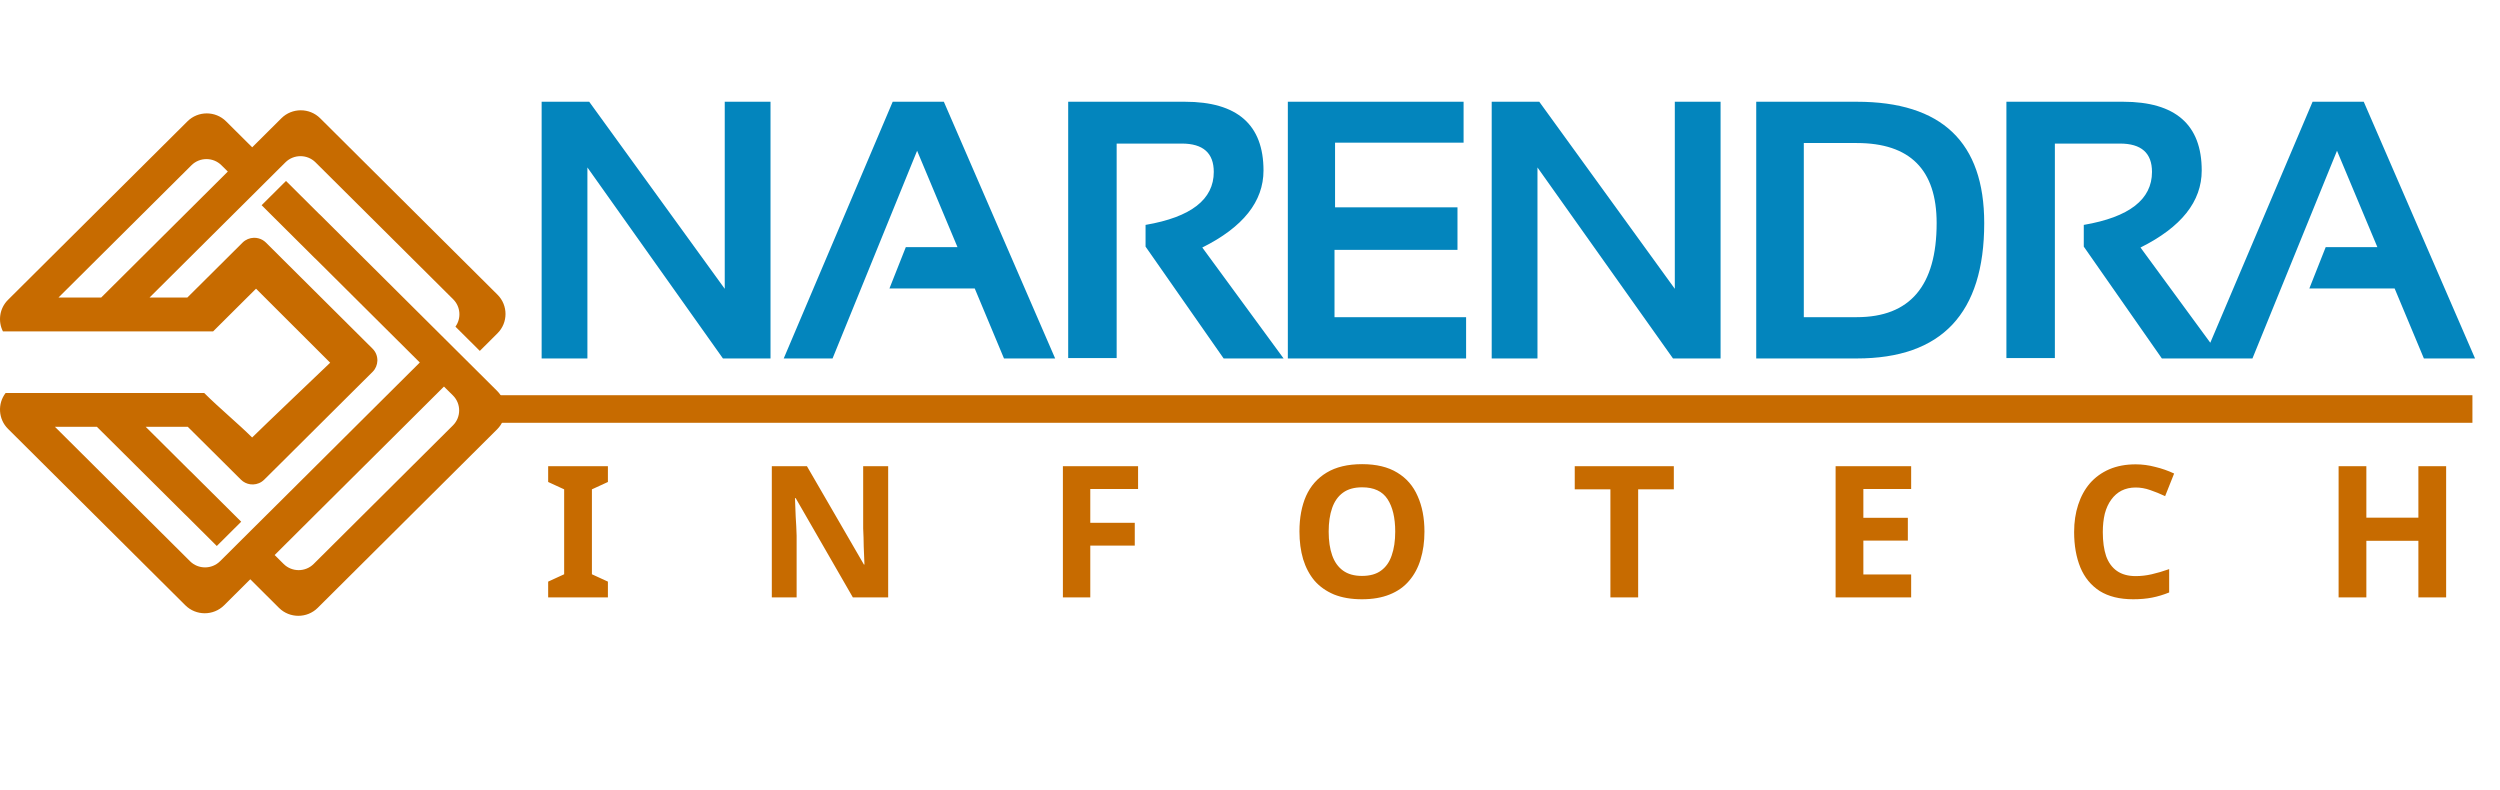
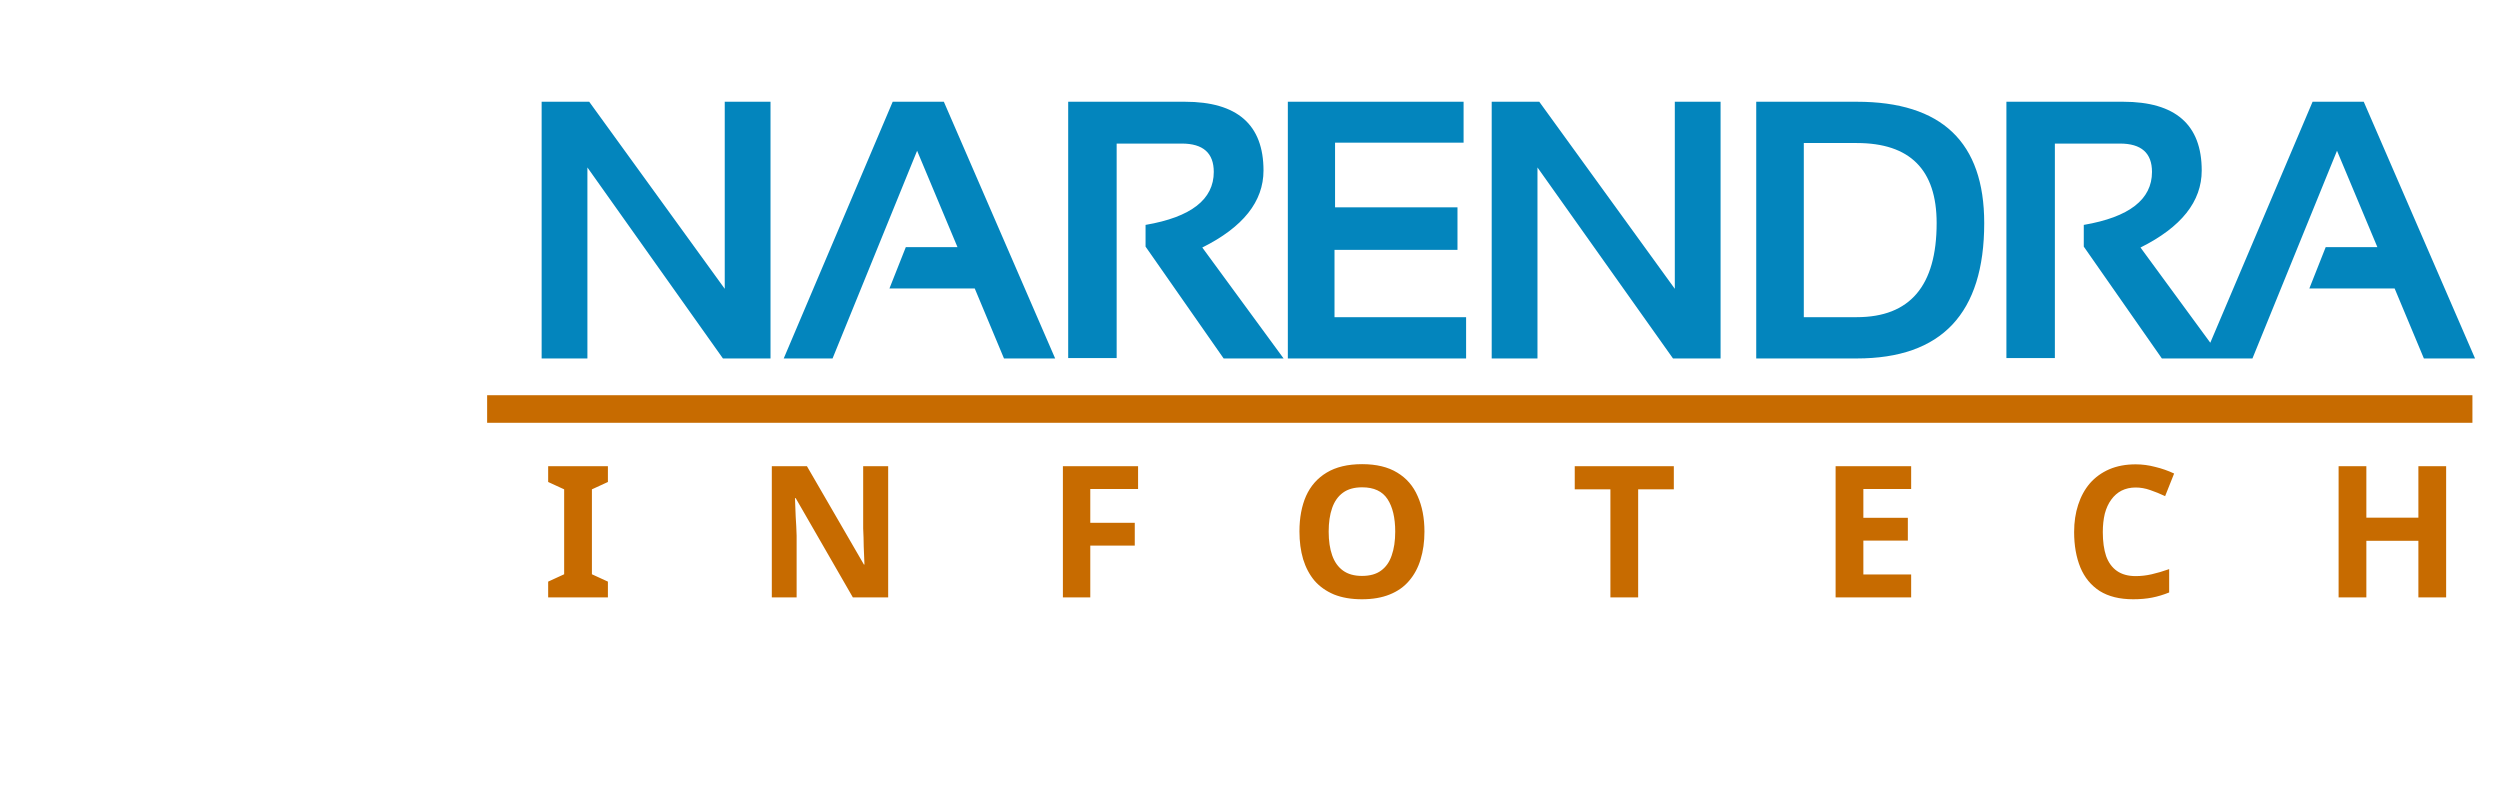
<svg xmlns="http://www.w3.org/2000/svg" width="272" height="86" viewBox="0 0 272 86" fill="none">
  <g clip-path="url(#clip0_1753_25)">
-     <path fill-rule="evenodd" clip-rule="evenodd" d="M34.528 55.761L29.882 60.387L30.861 61.361C31.759 62.254 33.227 62.254 34.124 61.361L49.285 46.278C50.18 45.385 50.18 43.924 49.285 43.031L48.303 42.057L43.987 46.355L34.528 55.761ZM11.014 32.368L20.473 22.959L24.786 18.667L24.092 17.979C23.195 17.086 21.729 17.086 20.832 17.979L6.367 32.368H11.014ZM52.204 38.178L49.552 35.54C50.2 34.643 50.119 33.373 49.31 32.566L34.328 17.664C33.429 16.766 31.954 16.766 31.054 17.664L30.068 18.642L27.415 21.285L25.209 23.478L20.911 27.755L16.274 32.368H20.387L24.604 28.175L26.395 26.391C26.733 26.057 27.174 25.884 27.619 25.872C27.787 25.868 27.959 25.886 28.124 25.931C28.421 26.008 28.7 26.161 28.933 26.391L30.916 28.366L38.838 36.248L40.536 37.937C40.896 38.295 41.07 38.771 41.059 39.245V39.254C41.043 39.691 40.871 40.126 40.536 40.461L38.743 42.242L30.397 50.549L28.747 52.185C28.414 52.519 27.976 52.695 27.537 52.708C27.43 52.708 27.326 52.704 27.222 52.69C26.852 52.636 26.495 52.469 26.211 52.185L24.517 50.498L20.43 46.436H15.851L20.596 51.157C20.639 51.198 20.682 51.238 20.727 51.279L24.85 55.377L26.241 56.762L23.587 59.404L20.24 56.072L20.093 55.932L10.543 46.436H5.975L20.673 61.059C21.573 61.957 23.046 61.957 23.945 61.059L24.6 60.41L27.251 57.768L29.789 55.247L34.09 50.968L39.165 45.917L43.465 41.639L45.675 39.441L43.273 37.051L34.36 28.184C34.317 28.141 34.272 28.1 34.227 28.062L30.105 23.961L28.464 22.327L31.117 19.687L34.714 23.267C34.766 23.309 34.816 23.357 34.863 23.404L48.328 36.801L50.957 39.416L54.087 42.531C55.242 43.681 55.242 45.561 54.087 46.711L34.56 66.141C33.404 67.287 31.514 67.287 30.358 66.141L27.229 63.025L24.383 65.857C23.224 67.011 21.326 67.011 20.167 65.857L0.869 46.657C-0.196 45.597 -0.282 43.915 0.611 42.757H22.216C23.897 44.429 25.932 46.107 27.432 47.599C28.427 46.607 35.923 39.464 35.923 39.464C35.923 39.464 28.622 32.175 27.856 31.41L26.891 32.368L23.183 36.059H0.321C-0.244 34.95 -0.062 33.552 0.867 32.628L1.127 32.368L20.396 13.2C21.552 12.05 23.442 12.05 24.596 13.2L27.439 16.027L30.616 12.866C31.777 11.711 33.673 11.711 34.834 12.866L54.13 32.064C55.29 33.218 55.29 35.105 54.13 36.259L52.204 38.178Z" fill="#C76B00" />
-   </g>
+     </g>
  <rect x="53" y="43" width="216" height="3" fill="#C76B00" />
  <path d="M58.93 39V11.07H64.106L78.852 31.422V11.07H83.832V39H78.656L63.91 18.219V39H58.93ZM90.582 39H85.269L97.125 11.07H102.691L114.801 39H109.234L106.051 31.383H96.773L98.551 26.891H104.176L99.781 16.402L90.582 39ZM116.219 38.961V11.07H128.914C134.617 11.07 137.469 13.564 137.469 18.551C137.469 21.923 135.249 24.716 130.809 26.93L139.656 39H133.133L124.637 26.832V24.469C129.585 23.622 132.059 21.702 132.059 18.707C132.059 16.65 130.9 15.621 128.582 15.621H121.492V38.961H116.219ZM159.238 11.07V15.523H145.254V22.555H158.574V27.184H145.195V34.508H159.512V39H140.117V11.07H159.238ZM162.297 39V11.07H167.473L182.219 31.422V11.07H187.199V39H182.023L167.277 18.219V39H162.297ZM202.016 34.508C207.81 34.508 210.707 31.096 210.707 24.273C210.707 18.466 207.81 15.562 202.016 15.562H196.254V34.508H202.016ZM191.078 39V11.07H202.016C211.26 11.07 215.883 15.471 215.883 24.273C215.883 34.091 211.26 39 202.016 39H191.078ZM218.297 38.961V11.07H230.992C236.695 11.07 239.547 13.564 239.547 18.551C239.547 21.923 237.327 24.716 232.887 26.93L241.734 39H235.211L226.715 26.832V24.469C231.663 23.622 234.137 21.702 234.137 18.707C234.137 16.65 232.978 15.621 230.66 15.621H223.57V38.961H218.297ZM245.066 39H239.754L251.609 11.07H257.176L269.285 39H263.719L260.535 31.383H251.258L253.035 26.891H258.66L254.266 16.402L245.066 39Z" fill="#0385BD" />
  <path d="M66.14 65H59.64V63.28L61.38 62.48V53.24L59.64 52.44V50.72H66.14V52.44L64.4 53.24V62.48L66.14 63.28V65ZM96.633 65H92.793L86.573 54.2H86.493C86.507 54.533 86.52 54.873 86.533 55.22C86.547 55.553 86.56 55.893 86.573 56.24C86.6 56.573 86.62 56.913 86.633 57.26C86.647 57.593 86.66 57.933 86.673 58.28V65H83.973V50.72H87.793L93.993 61.42H94.053C94.04 61.087 94.027 60.76 94.013 60.44C94 60.107 93.987 59.78 93.973 59.46C93.973 59.127 93.967 58.8 93.953 58.48C93.94 58.147 93.927 57.813 93.913 57.48V50.72H96.633V65ZM118.623 65H115.643V50.72H123.823V53.2H118.623V56.88H123.463V59.36H118.623V65ZM154.98 57.84C154.98 58.947 154.84 59.953 154.56 60.86C154.293 61.753 153.88 62.527 153.32 63.18C152.773 63.833 152.066 64.333 151.2 64.68C150.346 65.027 149.34 65.2 148.18 65.2C147.02 65.2 146.006 65.027 145.14 64.68C144.286 64.32 143.58 63.82 143.02 63.18C142.473 62.527 142.06 61.747 141.78 60.84C141.513 59.933 141.38 58.927 141.38 57.82C141.38 56.34 141.62 55.053 142.1 53.96C142.593 52.867 143.34 52.02 144.34 51.42C145.353 50.807 146.64 50.5 148.2 50.5C149.746 50.5 151.02 50.807 152.02 51.42C153.02 52.02 153.76 52.873 154.24 53.98C154.733 55.073 154.98 56.36 154.98 57.84ZM144.56 57.84C144.56 58.84 144.686 59.7 144.94 60.42C145.193 61.14 145.586 61.693 146.12 62.08C146.653 62.467 147.34 62.66 148.18 62.66C149.046 62.66 149.74 62.467 150.26 62.08C150.793 61.693 151.18 61.14 151.42 60.42C151.673 59.7 151.8 58.84 151.8 57.84C151.8 56.333 151.52 55.153 150.96 54.3C150.4 53.447 149.48 53.02 148.2 53.02C147.346 53.02 146.653 53.213 146.12 53.6C145.586 53.987 145.193 54.54 144.94 55.26C144.686 55.98 144.56 56.84 144.56 57.84ZM178.232 65H175.212V53.24H171.332V50.72H182.112V53.24H178.232V65ZM207.934 65H199.714V50.72H207.934V53.2H202.734V56.34H207.574V58.82H202.734V62.5H207.934V65ZM232.365 53.04C231.792 53.04 231.279 53.153 230.825 53.38C230.385 53.607 230.012 53.933 229.705 54.36C229.399 54.773 229.165 55.28 229.005 55.88C228.859 56.48 228.785 57.153 228.785 57.9C228.785 58.913 228.905 59.78 229.145 60.5C229.399 61.207 229.792 61.747 230.325 62.12C230.859 62.493 231.539 62.68 232.365 62.68C232.952 62.68 233.532 62.613 234.105 62.48C234.692 62.347 235.325 62.16 236.005 61.92V64.46C235.379 64.713 234.759 64.9 234.145 65.02C233.532 65.14 232.845 65.2 232.085 65.2C230.619 65.2 229.405 64.9 228.445 64.3C227.499 63.687 226.799 62.833 226.345 61.74C225.892 60.633 225.665 59.347 225.665 57.88C225.665 56.8 225.812 55.813 226.105 54.92C226.399 54.013 226.825 53.233 227.385 52.58C227.959 51.927 228.659 51.42 229.485 51.06C230.325 50.7 231.285 50.52 232.365 50.52C233.072 50.52 233.779 50.613 234.485 50.8C235.205 50.973 235.892 51.213 236.545 51.52L235.565 53.98C235.032 53.727 234.492 53.507 233.945 53.32C233.412 53.133 232.885 53.04 232.365 53.04ZM266.14 65H263.12V58.84H257.46V65H254.44V50.72H257.46V56.32H263.12V50.72H266.14V65Z" fill="#C76B00" />
  <defs>
    <clipPath id="clip0_1753_25">
-       <rect width="55" height="55" fill="white" transform="matrix(-1 0 0 1 55 12)" />
-     </clipPath>
+       </clipPath>
  </defs>
</svg>